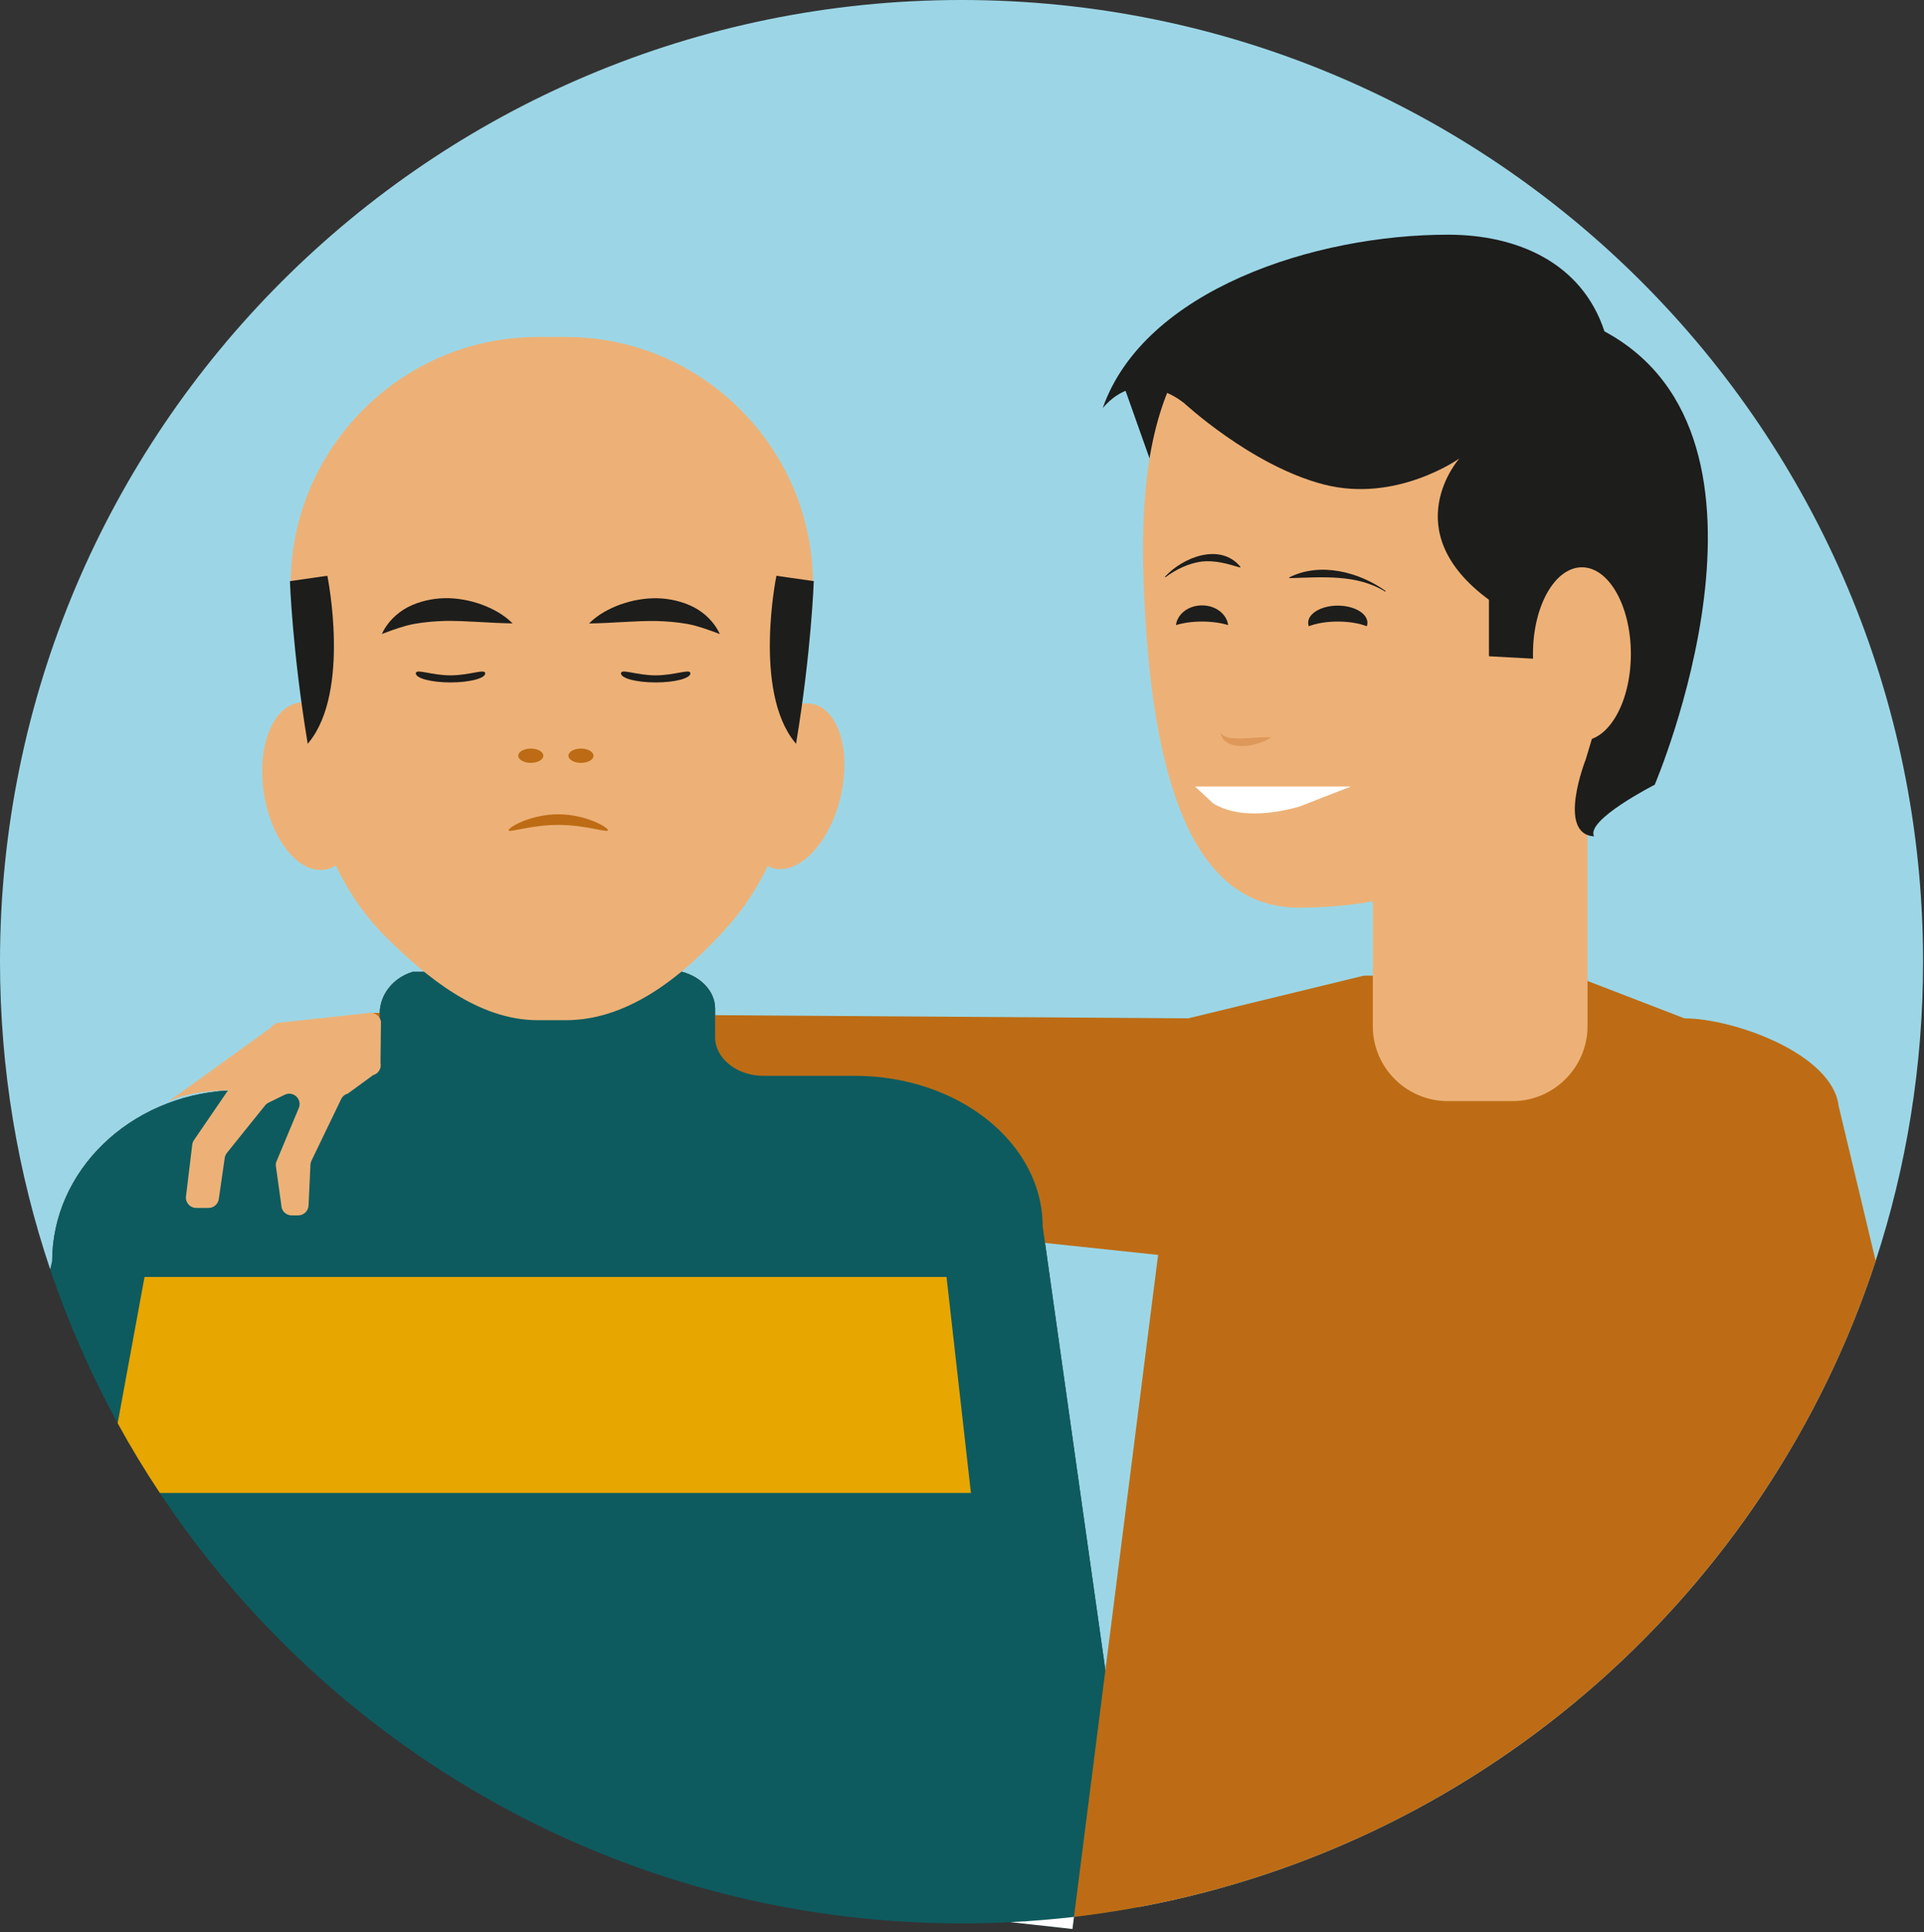
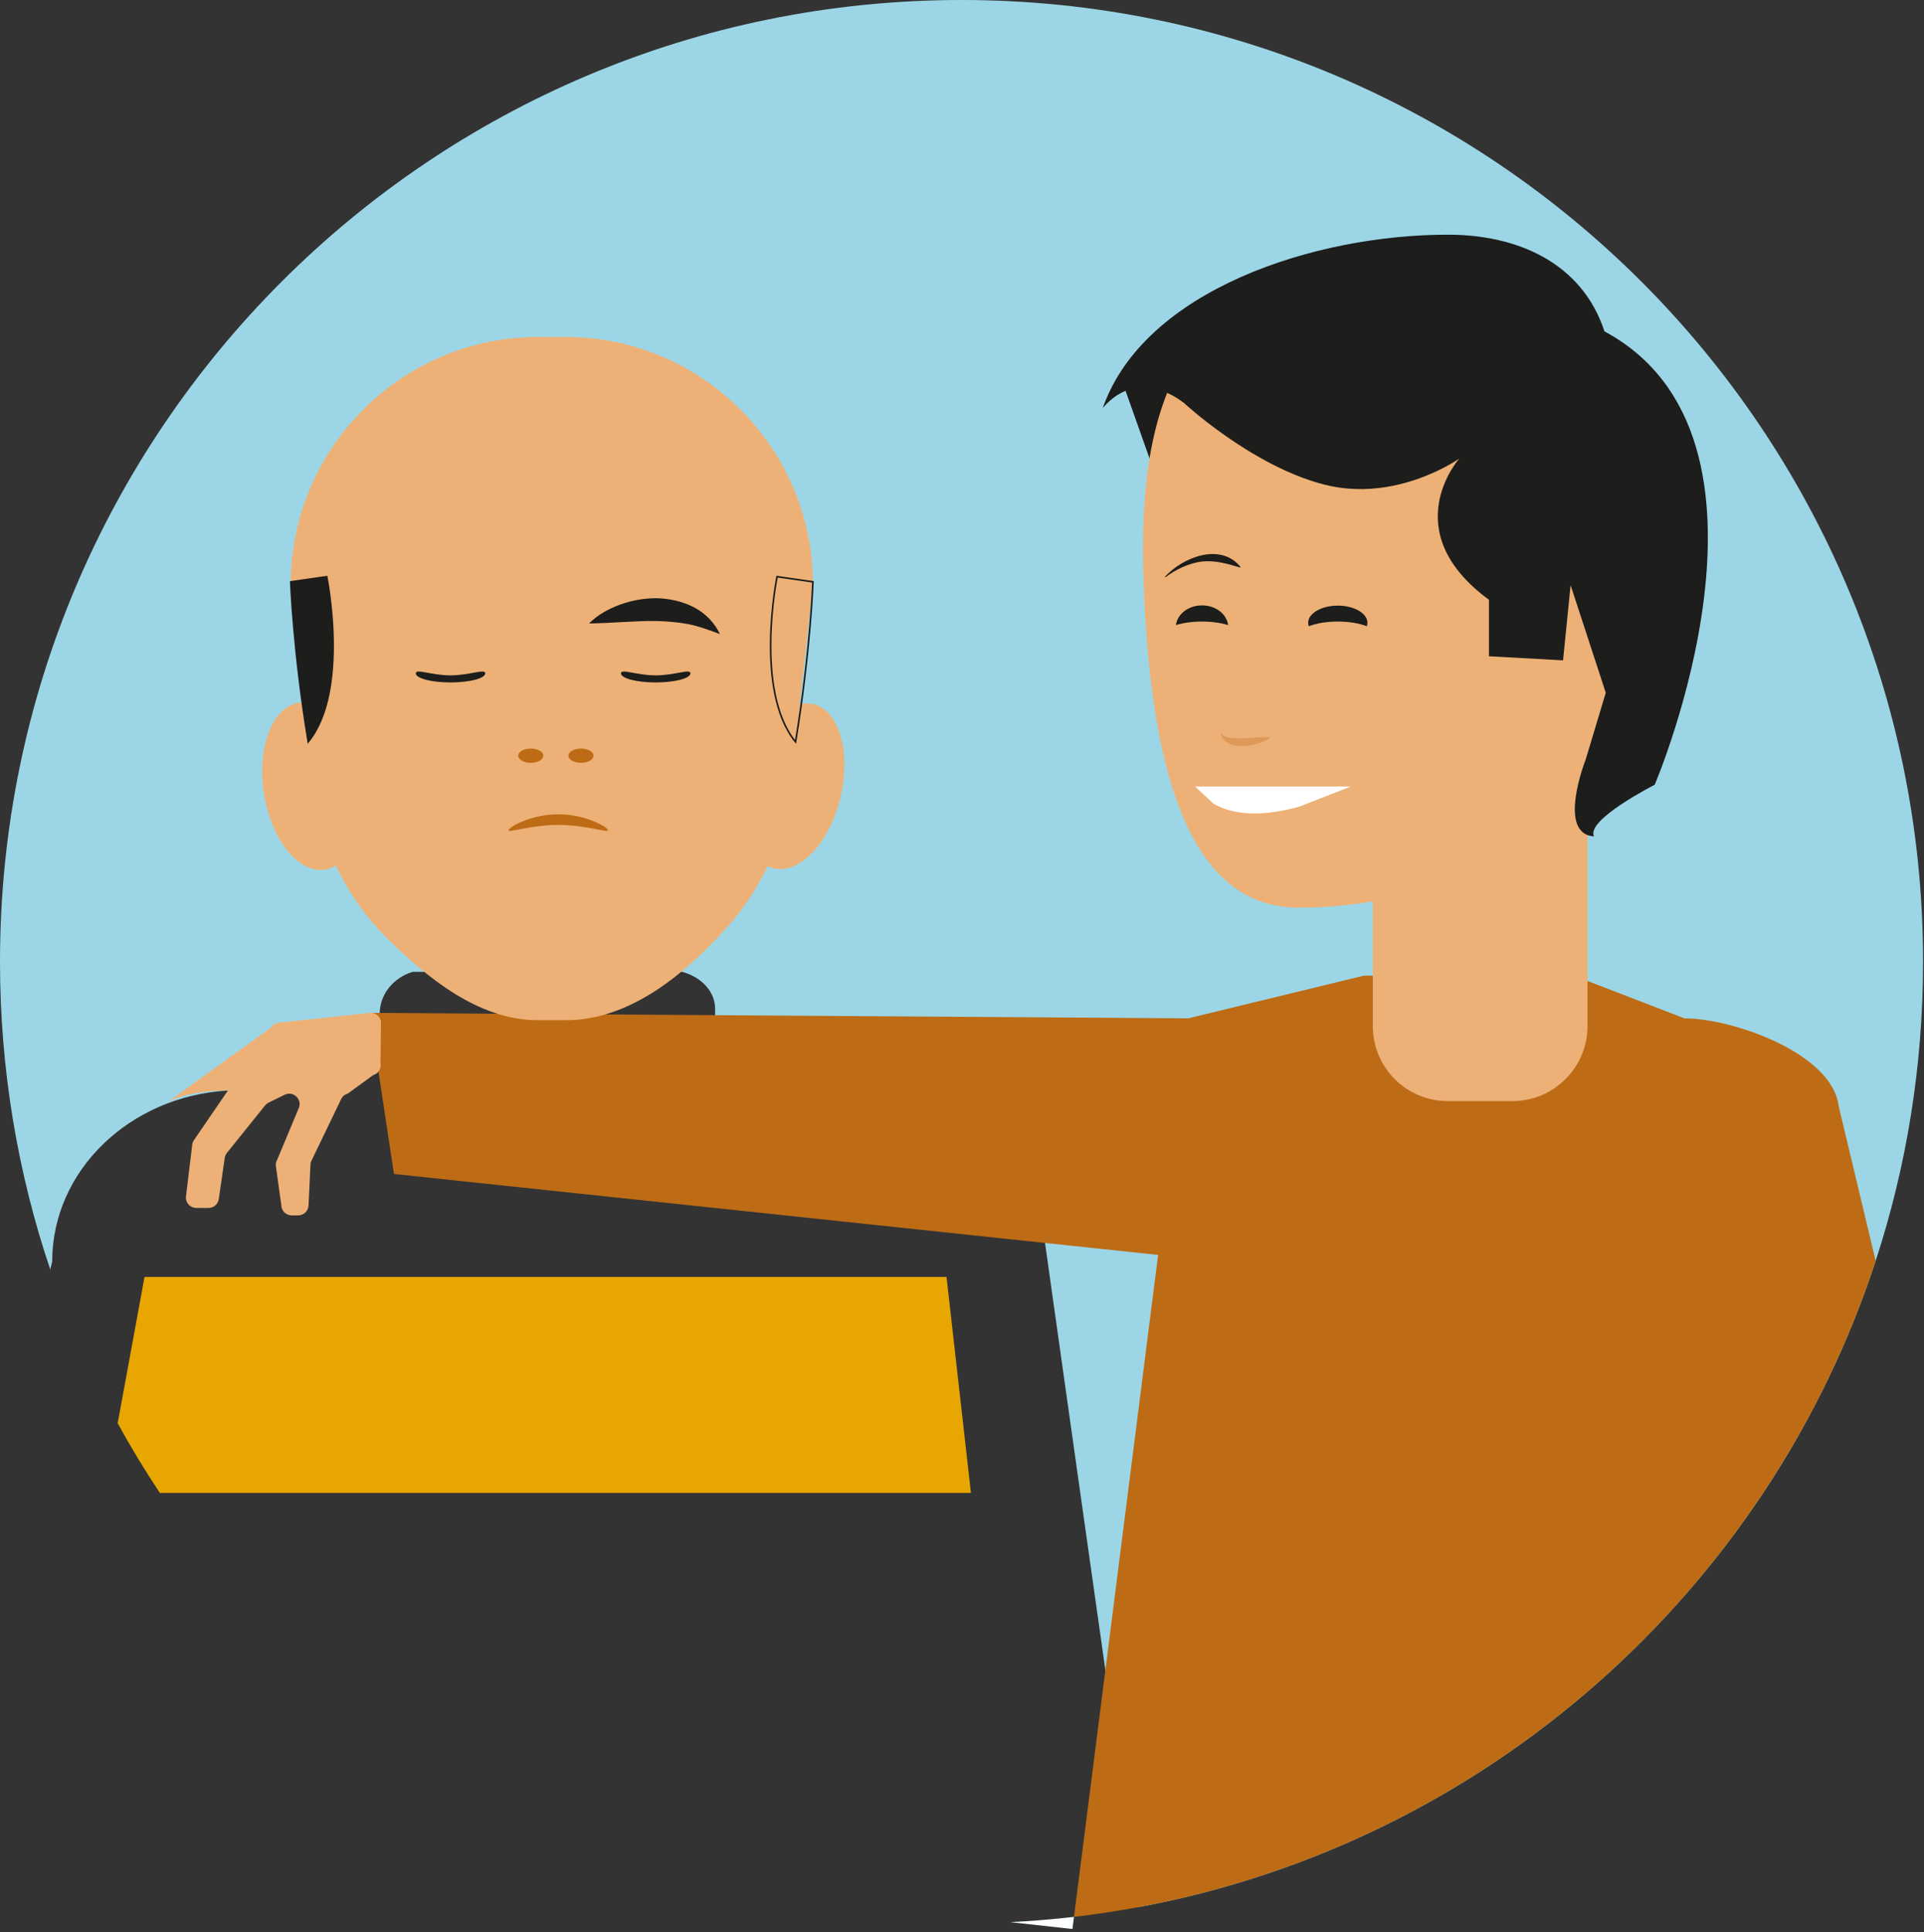
<svg xmlns="http://www.w3.org/2000/svg" fill="none" height="251" viewBox="0 0 250 251" width="250">
  <rect x="0" y="0" width="250" height="251" fill="#333333" stroke="none" />
  <clipPath id="a">
    <path d="m0 0h249.88v250.61h-249.88z" />
  </clipPath>
  <g clip-path="url(#a)">
    <path d="m249.88 124.94c0 13.57-2.16 26.64-6.16 38.87-14.03 42.88-50.62 75.54-95.74 83.95l-4.35-30.77-3.26-23.03-3.96-28.06-.62-4.42-.31-2.16c0-10.8-10.93-19.55-24.4-19.55h-11.86c-3.48 0-6.3-2.26-6.3-5.03v-3.7c0-1.09-.43-2.11-1.19-2.95-.74-.83-1.81-1.49-3.09-1.83h-35.02c-2.53.77-4.24 2.92-4.28 5.34v4.3c0 .68-.13 1.34-.37 1.94-.88 2.21-3.2 3.79-5.92 3.79h-11.87c-.53 0-1.05.02-1.57.05-12.74.73-22.83 10.4-22.83 22.21l-.25 1.05c-4.23-12.56-6.53-26.01-6.53-40 0-69 55.93-124.94 124.94-124.94s124.94 55.94 124.94 124.94z" fill="#9cd6e6" />
    <path d="m154.39 132.3-106.37-.71 3.17 20.93 103.2 10.93z" fill="#bd6c15" />
-     <path d="m147.98 247.76c-2.78.52-5.59.94-8.43 1.28-2.73.31-5.48.54-8.25.68-2.11.11-4.23.16-6.36.16-11.56 0-22.76-1.57-33.38-4.51-29.35-8.11-54.36-26.67-70.79-51.41-1.95-2.94-3.78-5.95-5.48-9.06-3.47-6.35-6.41-13.02-8.76-19.96l.25-1.05c0-11.81 10.09-21.48 22.83-22.21.52-.03 1.04-.05 1.57-.05h11.87c2.72 0 5.04-1.58 5.92-3.78.24-.61.37-1.27.37-1.95v-4.3c.04-2.42 1.75-4.57 4.28-5.34h35.02c1.28.34 2.35 1 3.09 1.83.76.84 1.19 1.86 1.19 2.95v3.7c0 2.77 2.82 5.03 6.3 5.03h11.86c13.47 0 24.4 8.75 24.4 19.55l.31 2.16.62 4.42 3.96 28.06 3.26 23.03z" fill="#0d5b5f" />
    <path d="m139.55 249.04-.2 1.57-8.05-.89c2.77-.14 5.52-.37 8.25-.68z" fill="#0d5b5f" />
    <path d="m105.64 91.48c-.57-.14-1.15-.12-1.73 0l1.72-15.62v-.27c-.15-17.53-14.54-31.81-32.09-31.81h-3.67c-17.65 0-32.09 14.44-32.09 32.08l.58 5.28 1.12 10.12c-.22 0-.45 0-.67.04-3.44.55-5.46 5.85-4.51 11.83.95 5.99 4.51 10.4 7.95 9.85.49-.08.95-.26 1.39-.53 1.69 3.55 3.93 6.76 6.64 9.43 5.08 4.99 11.8 10.66 19.59 10.66h3.67c8.47 0 15.68-6.24 20.88-12.01 2.13-2.35 3.92-5.06 5.33-8.01.25.12.5.23.77.29 3.39.81 7.28-3.31 8.69-9.21s-.19-11.34-3.57-12.15" fill="#edb177" />
    <path d="m70.6 98.18c0 .52-.73.93-1.63.93s-1.63-.42-1.63-.93.73-.93 1.63-.93 1.63.42 1.63.93z" fill="#bd6c15" />
    <path d="m77.12 98.18c0 .52-.73.93-1.63.93s-1.63-.42-1.63-.93.73-.93 1.63-.93 1.63.42 1.63.93z" fill="#bd6c15" />
    <g fill="#1d1d1b">
      <path d="m89.71 87.48c0 .65-2.02 1.18-4.51 1.18s-4.51-.53-4.51-1.18 2.02.26 4.51.26 4.51-.91 4.51-.26z" />
      <path d="m63.05 87.48c0 .65-2.02 1.18-4.51 1.18s-4.51-.53-4.51-1.18 2.02.26 4.51.26 4.51-.91 4.51-.26z" />
-       <path d="m66.6 80.99c-3.2-.05-6-.36-8.76-.32-1.37.04-2.7.15-4.05.39-1.35.26-2.65.73-4.18 1.31.67-1.46 1.9-2.71 3.38-3.49 1.49-.76 3.16-1.13 4.8-1.17 1.64-.02 3.24.28 4.74.81 1.49.55 2.91 1.31 4.07 2.46" />
      <path d="m76.55 80.99c1.15-1.16 2.58-1.91 4.07-2.46 1.5-.53 3.1-.83 4.74-.81 1.64.04 3.31.41 4.8 1.17 1.49.78 2.71 2.03 3.38 3.49-1.54-.58-2.83-1.05-4.18-1.31-1.35-.24-2.68-.35-4.05-.39-2.76-.04-5.56.27-8.76.32" />
    </g>
    <path d="m79 107.86c0 .38-2.89-.69-6.46-.69s-6.46 1.07-6.46.69 2.89-2.07 6.46-2.07 6.46 1.69 6.46 2.07z" fill="#bd6c15" />
-     <path d="m100.97 74.92s-3.01 14.82 2.4 21.47c1.95-11.83 2.26-20.8 2.26-20.8z" fill="#1d1d1b" />
    <path d="m100.97 74.92s-3.01 14.82 2.4 21.47c1.95-11.83 2.26-20.8 2.26-20.8z" stroke="#1d1d1b" stroke-miterlimit="10" stroke-width=".21" />
    <path d="m42.45 74.92s3.01 14.82-2.4 21.47c-1.95-11.83-2.27-20.8-2.27-20.8z" fill="#1d1d1b" />
    <path d="m42.45 74.92s3.01 14.82-2.4 21.47c-1.95-11.83-2.27-20.8-2.27-20.8z" stroke="#1d1d1b" stroke-miterlimit="10" stroke-width=".21" />
    <path d="m126.16 193.96h-105.39c-1.95-2.94-3.78-5.95-5.48-9.06l3.49-19h104.21z" fill="#e8a600" />
    <path d="m243.72 163.81c-14.03 42.88-50.62 75.54-95.74 83.95-2.78.52-5.59.94-8.43 1.28l4.08-32.05 6.85-53.95 3.91-30.74 22.84-5.55h27.25l1.79.69 12.6 4.86c6.29 0 19.22 4.55 20.04 11.39z" fill="#bd6c15" />
    <path d="m145.96 49.95 3.41 9.61s3.47-12.55 5.91-14.29c2.43-1.74-9.32 4.68-9.32 4.68z" fill="#1d1d1b" />
    <path d="m210.12 79.77c0-26-4.43-46.36-26.6-46.36-31.65 0-35.73 20.88-34.91 42.6.97 25.98 6.6 41.91 20.14 41.91 3.29 0 6.52-.27 9.63-.82v16.21c0 5.38 4.36 9.74 9.74 9.74h8.42c5.36 0 9.74-4.38 9.74-9.74v-35.59c2.45-5.02 3.84-10.98 3.84-17.96" fill="#edb177" />
    <path d="m21.73 143.22c-.32.2-.46.33-.46.33z" fill="#edb177" />
    <path d="m49.48 132.65c-.14-.68-.78-1.14-1.46-1.06l-11.81 1.28c-.41.05-.78.28-1 .63l-13.48 9.72c.86-.52 3.08-1.47 7.91-1.58l-4.47 6.53c-.09.14-.15.29-.18.45l-.81 6.7c-.16.83.47 1.61 1.32 1.61h1.6c.67 0 1.24-.49 1.33-1.16l.77-5.33c.03-.24.13-.46.28-.65l4.96-6.17c.12-.15.28-.28.46-.37l2.09-1.02c1.17-.57 2.39.68 1.78 1.84-.04.08-.07.16-.1.25l-2.79 6.68c-.03.12-.05.25-.05.37l.72 5.18c0 .74.6 1.35 1.35 1.35h.84c.72 0 1.31-.56 1.35-1.28l.25-5.3c0-.18.05-.36.13-.52l3.86-8.01c.17-.35.48-.61.86-.71l3.29-2.4c.69-.19 1.11-.88.96-1.58l.06-5.45z" fill="#edb177" />
    <path d="m173.83 80.75c1.46 0 2.79.23 3.77.61.05-.15.08-.3.08-.45 0-1.23-1.73-2.23-3.85-2.23s-3.85 1-3.85 2.23c0 .16.03.31.08.45.98-.38 2.31-.61 3.77-.61z" fill="#1d1d1b" />
    <path d="m156.19 80.75c1.28 0 2.45.17 3.39.46-.18-1.44-1.62-2.56-3.39-2.56s-3.21 1.12-3.39 2.56c.94-.29 2.12-.46 3.39-.46z" fill="#1d1d1b" />
-     <path d="m167.51 75.02c4-2.03 9.06-.74 12.55 1.77l-.05.08c-3.75-2.32-8.26-1.87-12.46-1.76l-.03-.09" fill="#1d1d1b" />
    <path d="m151.37 74.93c2.33-2.54 7.2-4.48 9.82-1.28l-.06.08c-1.71-.51-3.21-.95-4.97-.78-1.7.23-3.35 1.01-4.73 2.05l-.07-.07z" fill="#1d1d1b" />
    <path d="m155.28 102.18h20.25l-6.7 2.61c-3.57 1.01-8.02 1.5-11.19-.41z" fill="#fff" />
    <path d="m153.74 52.26s8.81 8.23 18.27 10.68 17.62-3.38 17.62-3.38-8.39 9.38 3.84 18.36v7.34l9.63.53.98-9.77 4.57 13.98-2.61 8.68s-3.81 9.66 1.09 9.98c-1.14-2.12 7.88-6.71 7.88-6.71s19.25-45.03-6.53-58.9c-2.94-8.97-11.4-12.54-20.23-12.56-17.39-.04-39.58 7.18-44.96 22.52 4.73-5.55 10.44-.73 10.44-.73" fill="#1d1d1b" />
-     <path d="m211.91 84.96c0 6.22-2.85 11.27-6.36 11.27s-6.36-5.04-6.36-11.27 2.85-11.26 6.36-11.26 6.36 5.04 6.36 11.26z" fill="#edb177" />
-     <path d="m131.3 249.72 8.05.89.2-1.57c-2.73.31-5.48.54-8.25.68z" fill="#fff" />
+     <path d="m131.3 249.72 8.05.89.2-1.57c-2.73.31-5.48.54-8.25.68" fill="#fff" />
    <path d="m158.57 95.23c.44.46.94.59 1.47.66 1.72.17 3.32-.18 5.13-.11-1.59 1.2-5.98 2.04-6.59-.55" fill="#de9859" />
  </g>
</svg>